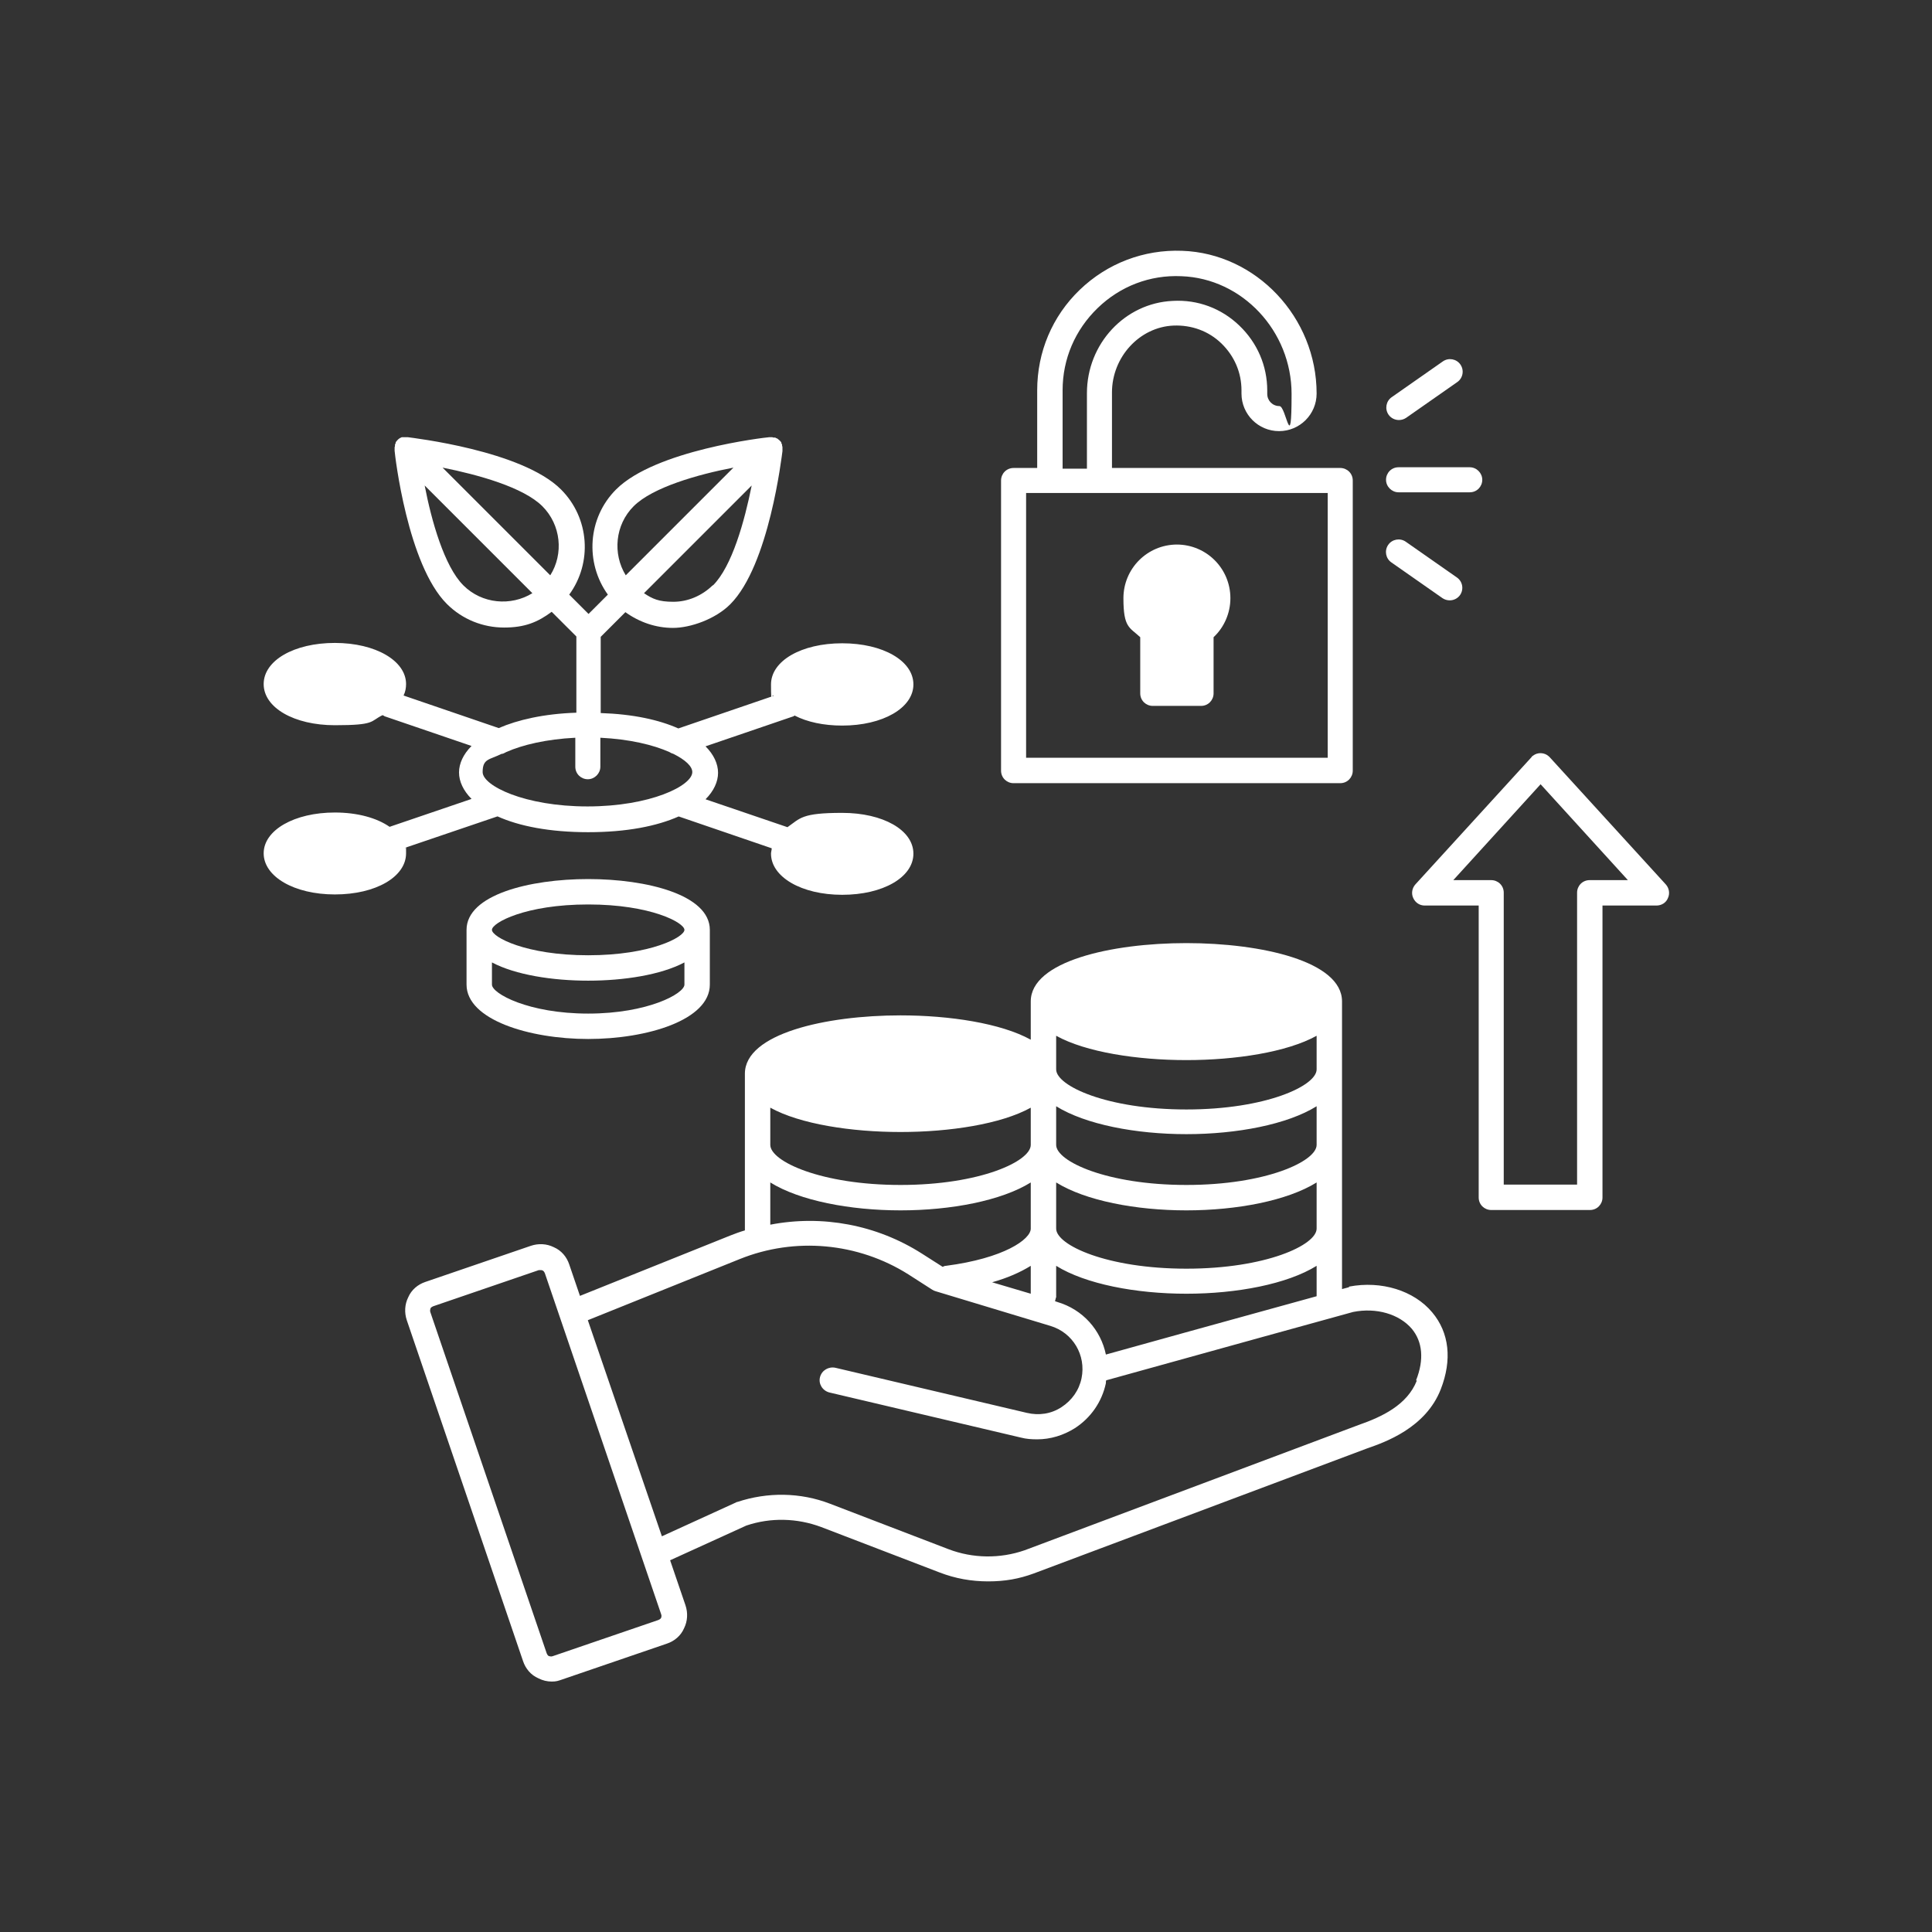
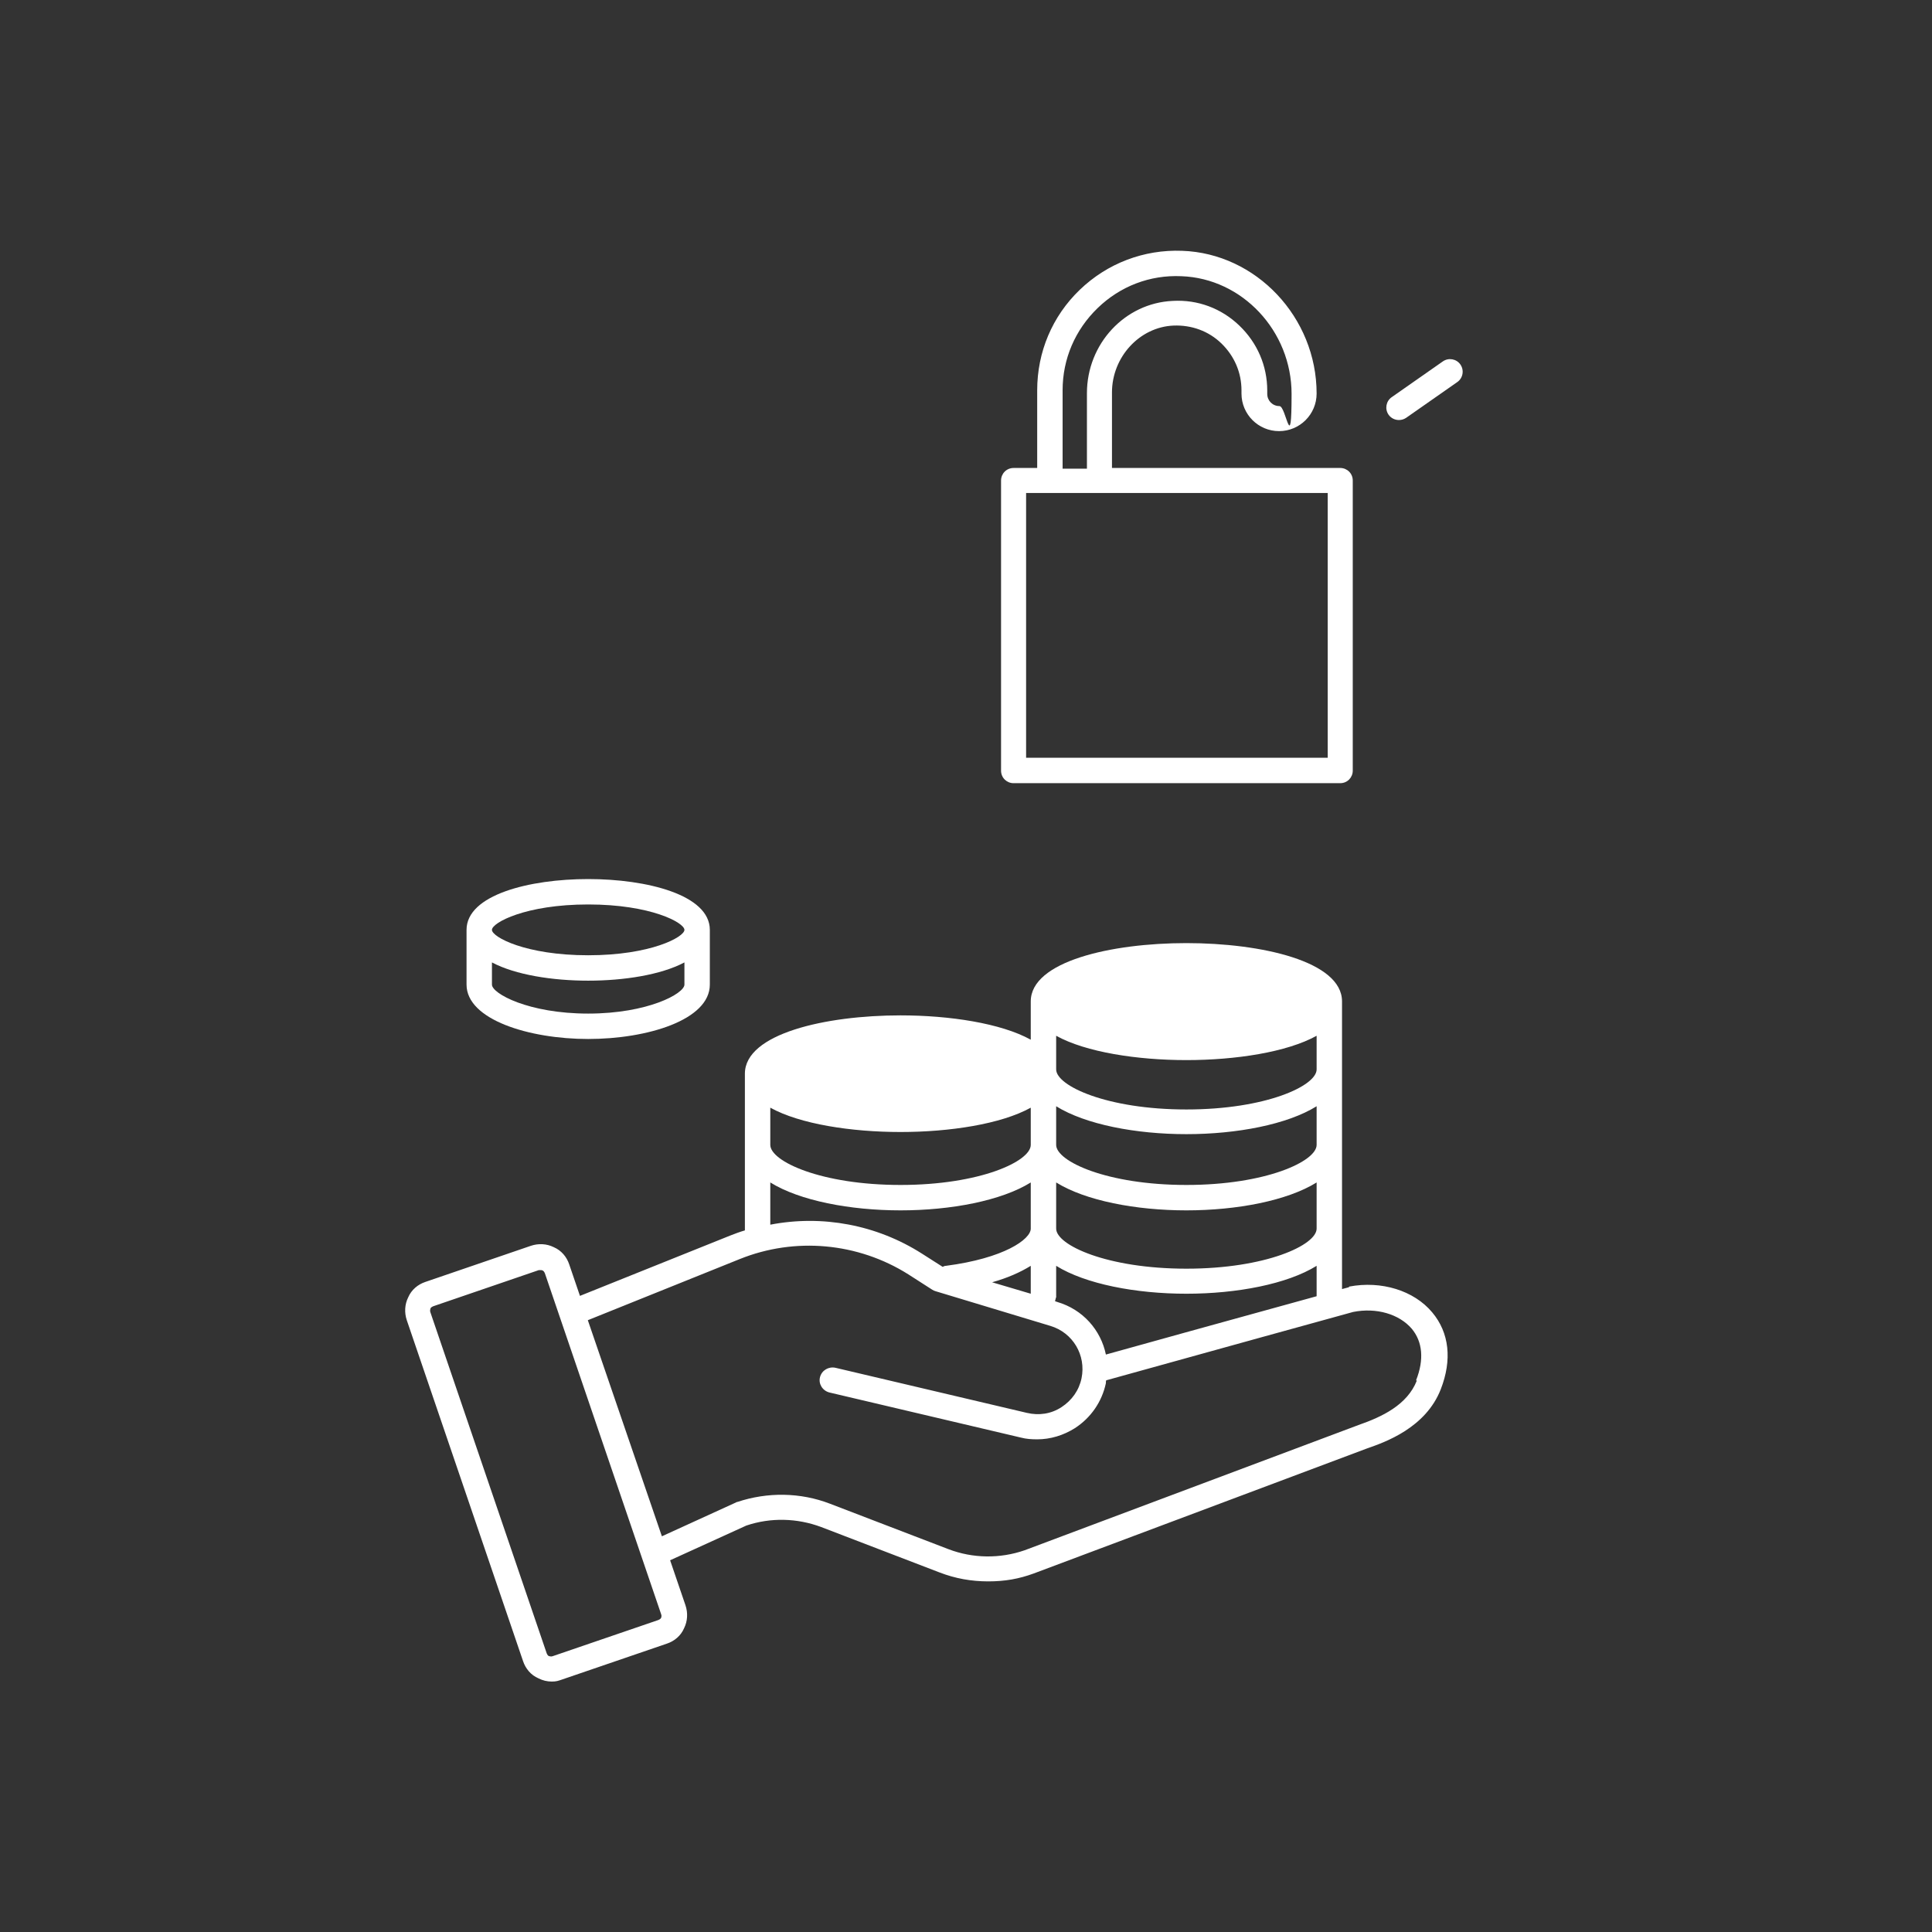
<svg xmlns="http://www.w3.org/2000/svg" id="Layer_1" version="1.1" viewBox="0 0 540 540">
  <rect x="0" y="0" width="540" height="540" fill="#333333" stroke="none" />
  <defs>
    <style>
      .st0 {
        fill: #fff;
      }
    </style>
  </defs>
  <path class="st0" d="M283.3,218.9h91.3c2,0,3.5-1.6,3.5-3.5v-81.1c0-2-1.6-3.5-3.5-3.5h-63.8v-21.1c0-9.9,7.7-18.3,17.2-18.7,5-.2,9.8,1.5,13.4,5,3.6,3.5,5.6,8.1,5.6,13.1v.9c0,5.8,4.7,10.5,10.5,10.5s10.5-4.7,10.5-10.5c0-21.3-16.9-39.2-37.6-39.9-10.7-.4-20.9,3.5-28.6,10.9-7.7,7.4-11.9,17.4-11.9,28.1v21.7h-6.6c-2,0-3.5,1.6-3.5,3.5v81.1c0,2,1.6,3.5,3.5,3.5ZM297,109.1c0-8.8,3.5-16.9,9.8-23,6.3-6.1,14.6-9.3,23.4-8.9,17,.6,30.8,15.3,30.8,32.9s-1.5,3.4-3.4,3.4-3.4-1.5-3.4-3.4v-.9c0-7-2.8-13.4-7.8-18.2-5-4.8-11.6-7.3-18.6-6.9-13.4.6-24,12-24,25.8v21.1h-6.8v-21.7ZM286.8,137.8h84.3v74h-84.3v-74Z" />
-   <path class="st0" d="M329,152.2c-8.3,0-15,6.7-15,15s1.7,8.1,4.7,10.9v15.7c0,2,1.6,3.5,3.5,3.5h13.5c2,0,3.5-1.6,3.5-3.5v-15.7c3-2.8,4.7-6.8,4.7-10.9,0-8.3-6.7-15-15-15Z" />
  <path class="st0" d="M391,117.4c.7,0,1.4-.2,2-.6l14.3-10c1.6-1.1,2-3.3.9-4.9-1.1-1.6-3.3-2-4.9-.9l-14.3,10c-1.6,1.1-2,3.3-.9,4.9.7,1,1.8,1.5,2.9,1.5Z" />
-   <path class="st0" d="M388.9,157.2l14.3,10c.6.4,1.3.6,2,.6,1.1,0,2.2-.5,2.9-1.5,1.1-1.6.7-3.8-.9-4.9l-14.3-10c-1.6-1.1-3.8-.7-4.9.9-1.1,1.6-.7,3.8.9,4.9Z" />
-   <path class="st0" d="M390.9,137.6h19.9c2,0,3.5-1.6,3.5-3.5s-1.6-3.5-3.5-3.5h-19.9c-2,0-3.5,1.6-3.5,3.5s1.6,3.5,3.5,3.5Z" />
  <path class="st0" d="M377,359.8c0,0-.1,0-1.9.5v-80.4c0-11.2-22.5-16.3-43.5-16.3s-43.5,5.1-43.5,16.3v10.7c-8.3-4.6-22.7-6.8-36.4-6.8-20.9,0-43.5,5.1-43.5,16.3v43.8c-1.4.4-2.7.9-4,1.4l-42.1,16.9-3-8.8c-.7-2.1-2.2-3.9-4.3-4.8-2-1-4.3-1.1-6.4-.4l-29.5,10.1c-2.1.7-3.9,2.2-4.8,4.3-1,2-1.1,4.3-.4,6.4l32.5,95.3c.7,2.1,2.2,3.9,4.3,4.8,1.2.6,2.4.9,3.7.9s1.8-.2,2.7-.5l29.5-10.1c2.1-.7,3.9-2.2,4.8-4.3,1-2,1.1-4.3.4-6.4l-4.3-12.6,21.3-9.7c6.8-2.3,14.2-2.1,20.9.4l33.1,12.7c4.4,1.7,8.9,2.5,13.6,2.5s8.6-.7,12.7-2.2l93.3-35c4.9-1.7,16.3-5.7,20.5-16.5,3.2-8.2,2.4-15.8-2.4-21.5-5.1-6.1-14.2-8.9-23.2-7.2ZM295.2,297.3v-7.8c8.3,4.6,22.7,6.8,36.4,6.8s28.1-2.2,36.4-6.8v9.4c0,4.6-14.2,11.2-36.4,11.2s-36.4-6.6-36.4-11.2v-1.5ZM295.2,318.5v-9.3c8.2,5.1,22.3,7.8,36.4,7.8s28.2-2.7,36.4-7.8v10.8c0,4.6-14.2,11.2-36.4,11.2s-36.4-6.6-36.4-11.2v-1.5ZM295.2,341.9v-11.4c8.2,5.1,22.3,7.8,36.4,7.8s28.2-2.7,36.4-7.8v12.9c0,4.6-14.2,11.2-36.4,11.2s-36.4-6.6-36.4-11.2v-1.5ZM295.2,362.7v-8.9c8.2,5.1,22.3,7.8,36.4,7.8s28.2-2.7,36.4-7.8v7.7c0,.3,0,.5,0,.8-8.6,2.4-25.5,7-58.9,16.3-1.4-6.8-6.4-12.6-13.6-14.7l-.6-.2c0-.3.2-.6.2-1ZM215.3,318.5v-8.9c8.3,4.6,22.7,6.8,36.4,6.8s28.1-2.2,36.4-6.8v10.4c0,4.6-14.2,11.2-36.4,11.2s-36.4-6.6-36.4-11.2v-1.5ZM215.3,330.5c8.2,5.1,22.3,7.8,36.4,7.8s28.2-2.7,36.4-7.8v12.9c0,3-7.5,8.3-23.7,10.4-.3,0-.6.1-.9.3l-5.8-3.7c-12.7-8.1-27.9-10.9-42.4-8.1v-11.7ZM288.1,353.7v7.9l-10.8-3.2c4.3-1.2,7.9-2.8,10.8-4.6ZM184.8,452.1c0,.2-.3.5-.8.7l-29.5,10.1c-.5.2-.8,0-1,0-.2,0-.5-.3-.7-.8h0s-32.5-95.3-32.5-95.3c-.2-.5,0-.8,0-1,0-.2.3-.5.8-.7l29.5-10.1c.2,0,.3,0,.4,0,.3,0,.5,0,.6.1.2,0,.5.3.7.8l32.5,95.3c.2.5,0,.8,0,1ZM396,385.9c-2.7,6.8-9.7,10.1-16.3,12.4l-93.3,35c-6.9,2.4-14.5,2.3-21.3-.3l-33.1-12.7c-8.3-3.2-17.5-3.3-25.9-.5-.1,0-.2,0-.3.1l-20.8,9.5-20.7-60.4,42.5-17.1c15.4-6.2,33-4.6,47.1,4.3l6.7,4.3c.3.2.6.3.9.4l32.1,9.7c6.3,1.9,10,8.2,8.7,14.6-.7,3.4-2.7,6.2-5.6,8.1s-6.3,2.4-9.7,1.6l-53.5-12.6c-1.9-.4-3.8.7-4.3,2.6s.7,3.8,2.6,4.3l53.5,12.6c1.5.4,3,.5,4.6.5,3.7,0,7.3-1.1,10.5-3.1,4.5-2.9,7.6-7.4,8.7-12.6,0-.3,0-.6.1-.8,24.5-6.8,67.8-18.8,69-19.1,6.5-1.3,12.9.6,16.4,4.7,3,3.6,3.5,8.6,1.2,14.4Z" />
-   <path class="st0" d="M465.6,247.2l-32.4-35.5c0,0-.2-.2-.3-.3-1.2-1.1-3.1-1.2-4.4-.2-.2.1-.4.3-.5.5l-32.4,35.5c-.9,1-1.2,2.5-.6,3.8.6,1.3,1.8,2.1,3.2,2.1h15.1v81.6c0,2,1.6,3.5,3.5,3.5h27.6c2,0,3.5-1.6,3.5-3.5v-81.6h15.1c1.4,0,2.7-.8,3.2-2.1.6-1.3.3-2.8-.6-3.8ZM444.3,246c-2,0-3.5,1.6-3.5,3.5v81.6h-20.5v-81.6c0-2-1.6-3.5-3.5-3.5h-10.6l24.4-26.8,24.4,26.8h-10.6Z" />
-   <path class="st0" d="M113.1,237l25.9-8.8s0,0,.1,0c6,2.7,14.5,4.4,25.3,4.4s19.2-1.7,25.3-4.4l26,8.9c0,.5-.2,1-.2,1.5,0,6.5,8.5,11.5,19.9,11.5s19.9-4.9,19.9-11.5-8.5-11.4-19.9-11.4-11.7,1.5-15.3,4l-22.9-7.8c2.3-2.3,3.5-4.9,3.5-7.4s-1.2-5.1-3.5-7.4l24.3-8.3c.2,0,.4-.2.6-.3,3.5,1.8,8.1,2.8,13.3,2.8,11.3,0,19.9-4.9,19.9-11.5s-8.5-11.5-19.9-11.5-19.9,4.9-19.9,11.5.3,2.2.7,3.2l-26.6,9.1c-5.4-2.4-12.6-4-21.7-4.3v-21.3l6.9-6.9c3.9,2.8,8.5,4.4,13.3,4.4s11.8-2.4,16-6.6c10.9-10.9,14.4-41.5,14.6-42.8,0,0,0-.1,0-.2,0-.2,0-.3,0-.5,0,0,0-.2,0-.3,0-.2,0-.3-.1-.5,0,0,0-.2,0-.2,0-.2-.1-.3-.2-.5,0,0,0-.1,0-.2-.1-.2-.3-.4-.5-.6-.2-.2-.4-.3-.6-.5,0,0-.1,0-.2-.1-.2,0-.3-.2-.5-.2,0,0-.2,0-.3,0-.1,0-.3,0-.4-.1-.1,0-.2,0-.3,0-.2,0-.3,0-.4,0,0,0-.1,0-.2,0-1.3.1-31.8,3.6-42.8,14.6-8,8-8.7,20.5-2.3,29.4l-5.4,5.4-5.4-5.4c6.5-8.9,5.7-21.4-2.3-29.4-10.9-10.9-41.5-14.4-42.8-14.6,0,0-.1,0-.2,0-.1,0-.3,0-.4,0-.1,0-.2,0-.3,0-.1,0-.3,0-.4,0,0,0-.2,0-.3,0-.2,0-.3.1-.5.2,0,0-.1,0-.2.1-.2.1-.4.3-.6.5-.2.2-.3.4-.5.6,0,0,0,.1,0,.2,0,.2-.2.3-.2.5,0,0,0,.2,0,.2,0,.2,0,.3-.1.5,0,0,0,.2,0,.3,0,.2,0,.3,0,.5,0,0,0,.1,0,.2.1,1.3,3.6,31.8,14.6,42.8,4.4,4.4,10.2,6.6,16,6.6s9.4-1.5,13.3-4.4l6.9,6.9v21.3c-9.1.3-16.4,2-21.7,4.3l-26.6-9.1c.5-1,.7-2.1.7-3.2,0-6.5-8.5-11.5-19.9-11.5s-19.9,4.9-19.9,11.5,8.5,11.5,19.9,11.5,9.8-1.1,13.3-2.8c.2,0,.4.2.6.3l24.3,8.3c-2.3,2.3-3.5,4.9-3.5,7.4s1.2,5.1,3.5,7.4l-22.9,7.8c-3.6-2.5-9-4-15.3-4-11.3,0-19.9,4.9-19.9,11.4s8.5,11.5,19.9,11.5,19.9-4.9,19.9-11.5,0-1-.2-1.5ZM199.2,163.6c-3,2.9-6.9,4.6-11,4.6s-5.8-.8-8.2-2.4l30.1-30.1c-2,10-5.5,22.6-10.8,27.9ZM177.1,141.5c5.3-5.3,18-8.9,27.9-10.8l-30.1,30.1c-3.7-6-3-14.1,2.2-19.3ZM129.5,163.6c-5.3-5.3-8.9-18-10.8-27.9l30.1,30.1c-6,3.7-14.1,3-19.3-2.2ZM153.8,160.8l-30.1-30.1c10,2,22.6,5.5,27.9,10.8,5.2,5.2,6,13.3,2.2,19.3ZM140.4,210.7c.4-.1.7-.3,1.1-.5,4.5-2,11.2-3.6,19.3-4v8.1c0,2,1.6,3.5,3.5,3.5s3.5-1.6,3.5-3.5v-8.1c8.2.4,14.8,2,19.3,4,.3.2.7.4,1.1.5,3.4,1.7,5.3,3.5,5.3,5.1,0,3.8-11.7,9.6-29.3,9.6s-29.3-5.8-29.3-9.6,1.9-3.4,5.3-5.1Z" />
  <path class="st0" d="M164.4,245.7c-16.4,0-34,4.4-34,14.2s0,.1,0,.2c0,0,0,.1,0,.2v14.9c0,9.8,17.5,15.2,34,15.2s34-5.3,34-15.2v-14.9c0,0,0-.1,0-.2,0,0,0-.1,0-.2,0-9.8-17.6-14.2-34-14.2ZM191.3,275.2c0,2.5-10.2,8.1-26.9,8.1s-26.9-5.6-26.9-8.1v-6.2c6.6,3.5,17,5.1,26.9,5.1s20.3-1.6,26.9-5.1v6.2ZM164.4,267c-17.5,0-26.9-5.1-26.9-7.1s9.4-7.1,26.9-7.1,26.9,5.1,26.9,7.1-9.4,7.1-26.9,7.1Z" />
</svg>